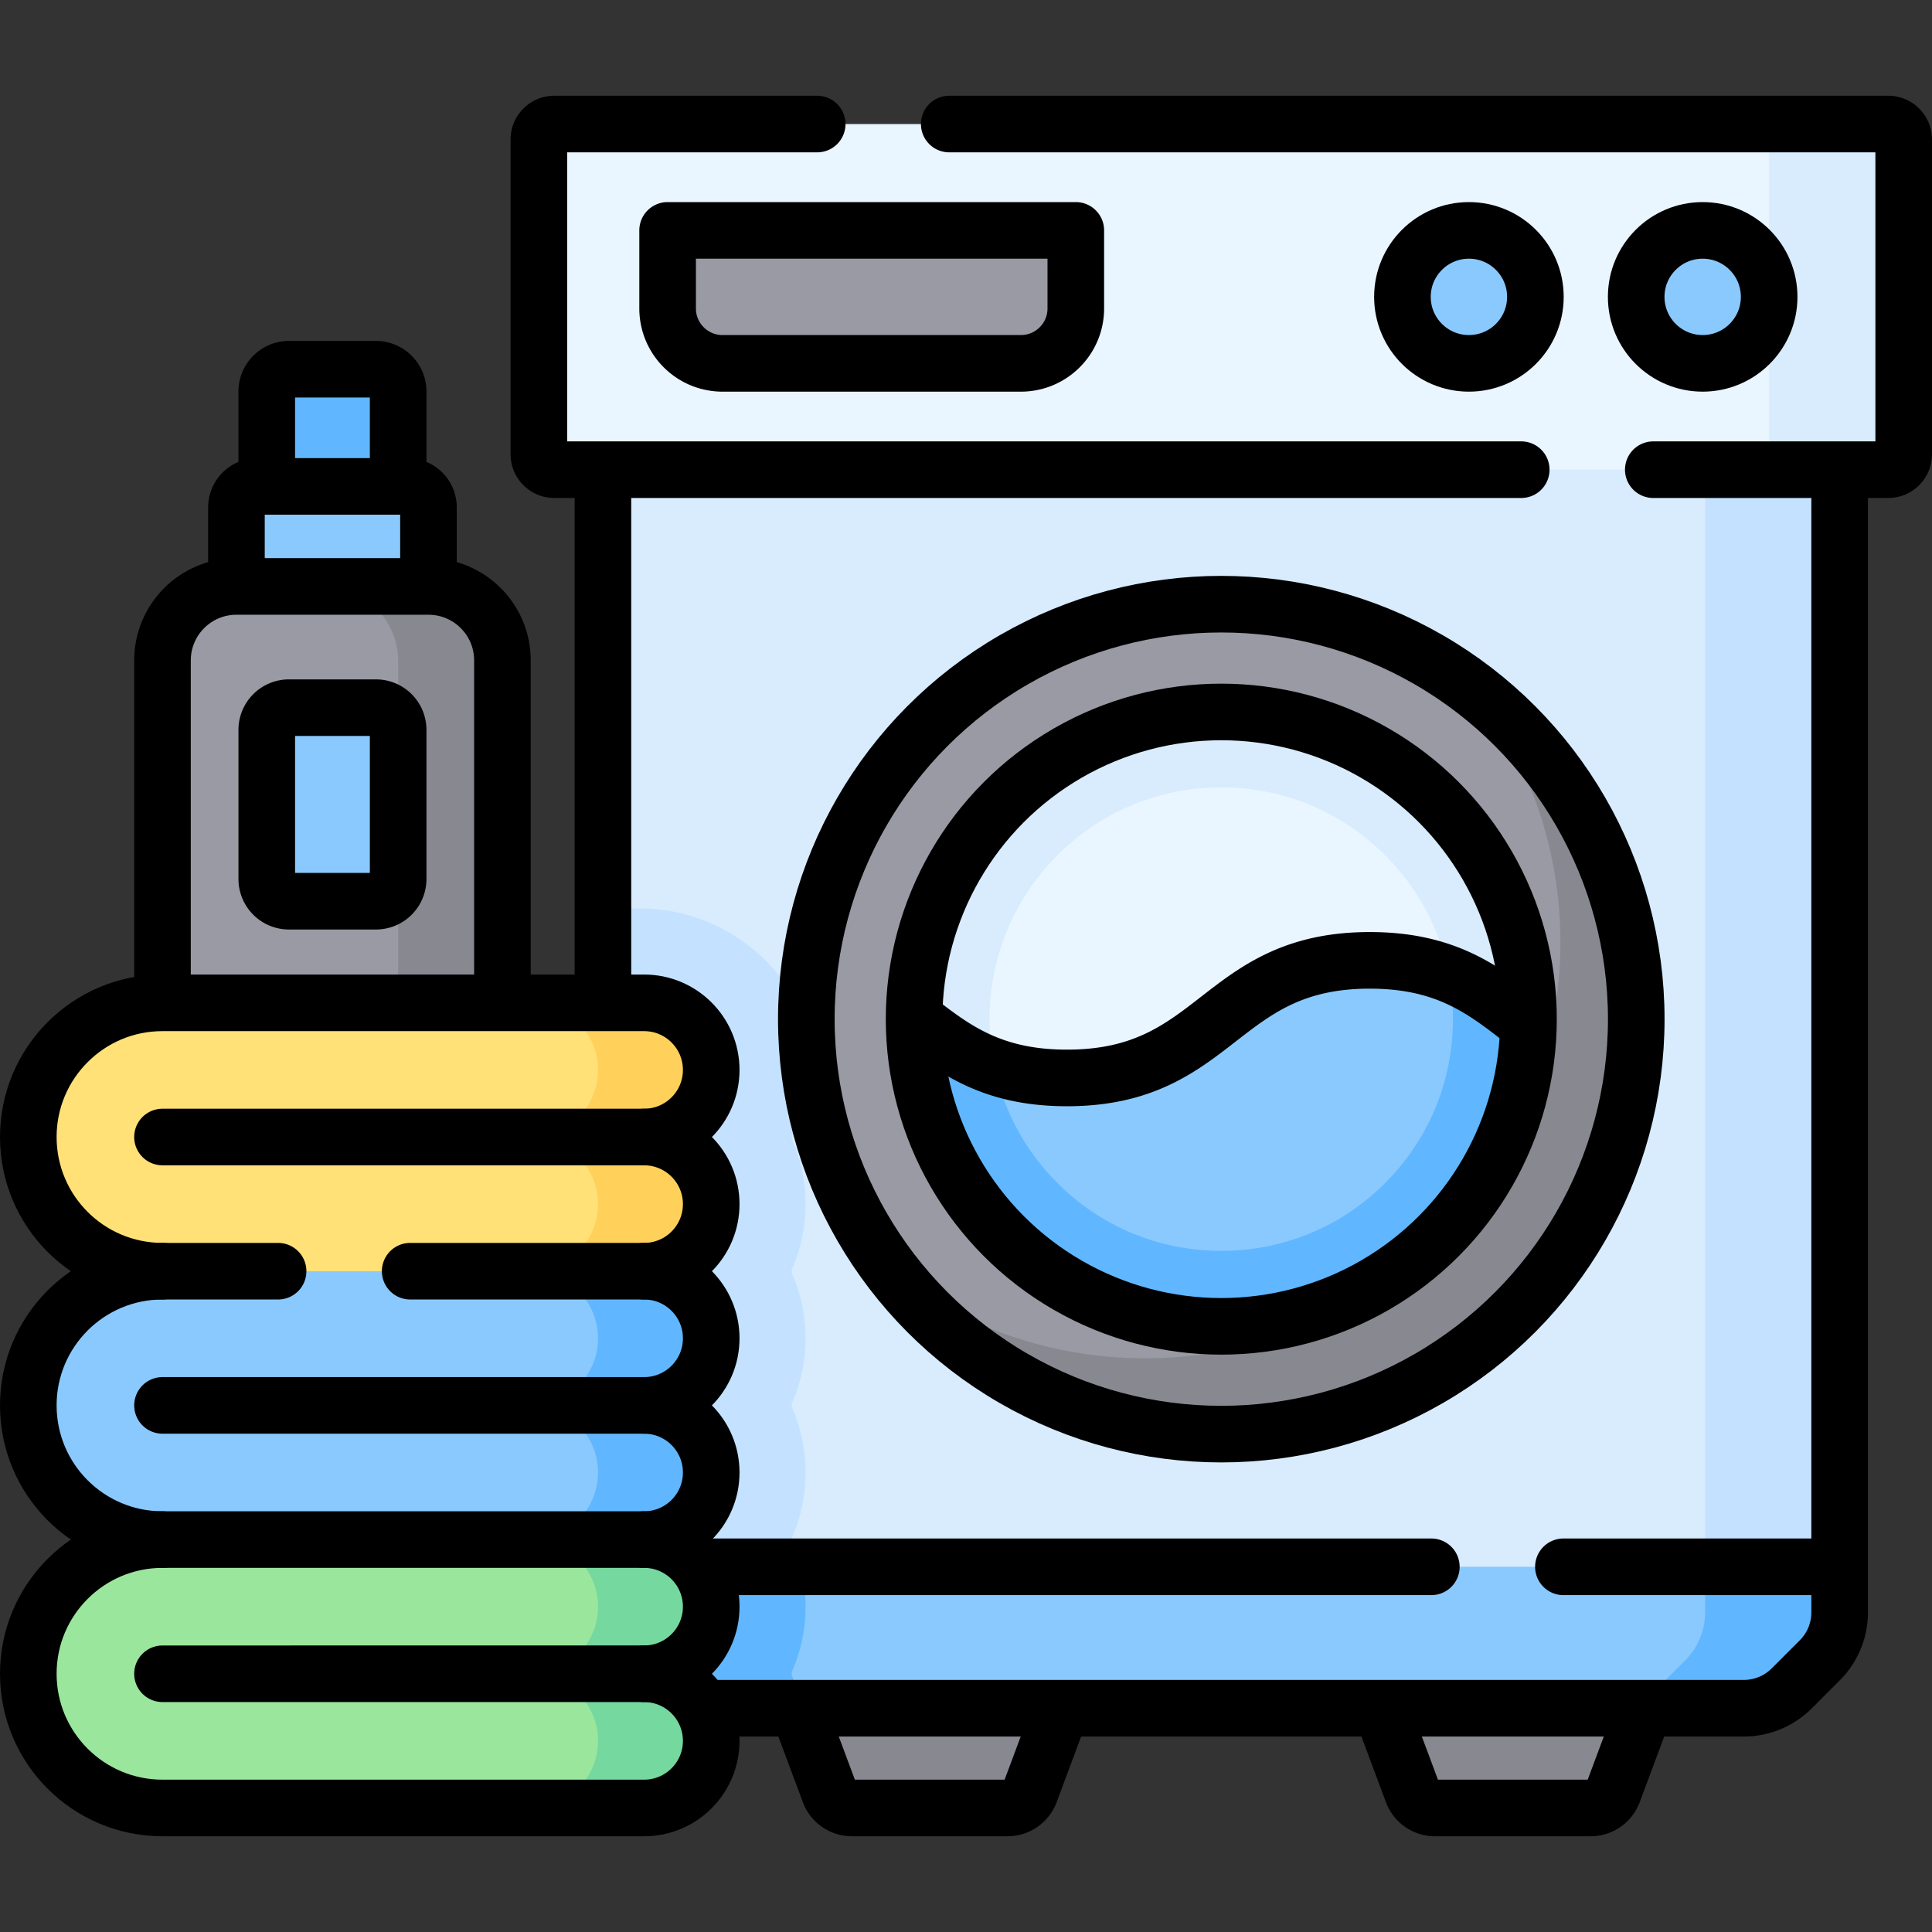
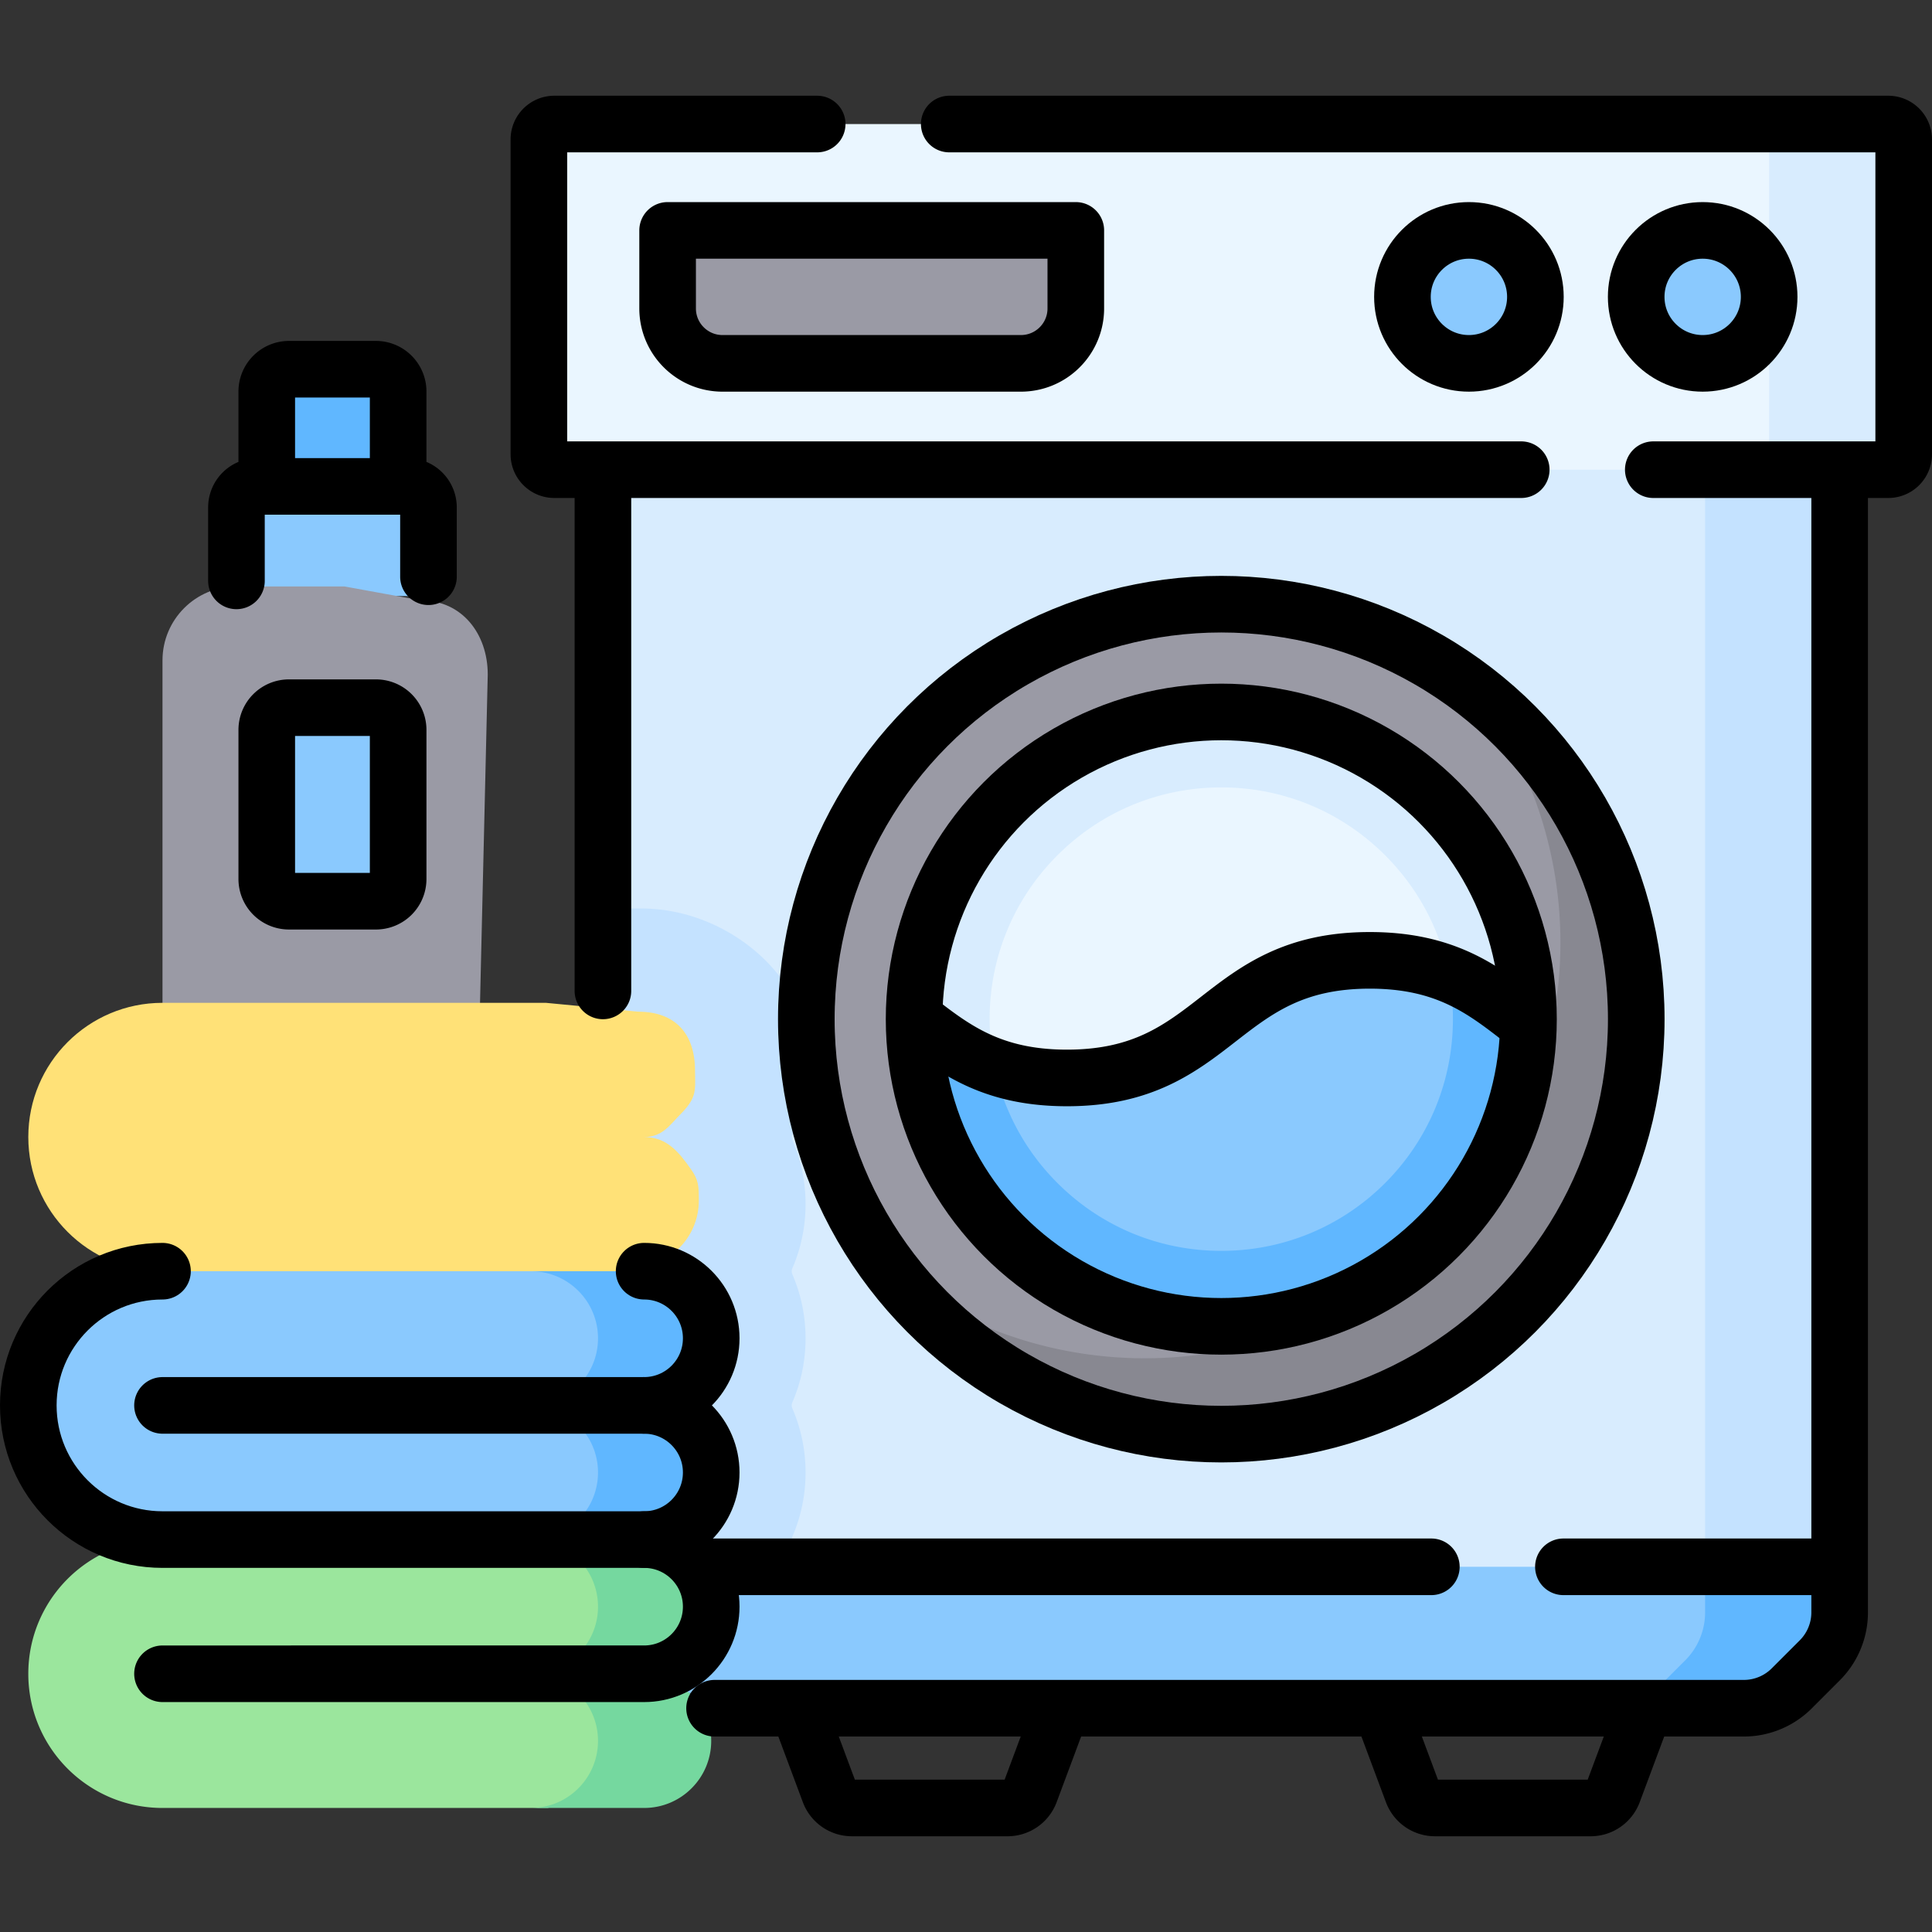
<svg xmlns="http://www.w3.org/2000/svg" version="1.1" width="512" height="512" x="0" y="0" viewBox="0 0 512 512" style="enable-background:new 0 0 512 512" xml:space="preserve" class="hovered-paths">
  <rect x="0" y="0" width="512" height="512" fill="#333333" stroke="none" />
  <g>
    <path d="M98.109 97.844H76.118a6.414 6.414 0 0 0-6.414 6.414v30.082h34.819v-30.082a6.414 6.414 0 0 0-6.414-6.414z" style="" fill="#60b7ff" data-original="#60b7ff" />
    <path d="M107.72 128.901H68.488a5.828 5.828 0 0 0-5.828 5.828v23.226h50.888v-23.226a5.827 5.827 0 0 0-5.828-5.828z" style="" fill="#8ac9fe" data-original="#8ac9fe" />
    <path d="M126.945 277.02H43.062V175.011c0-10.824 8.774-19.598 19.598-19.598h28.615l20.312 3.699c10.824 0 17.67 8.828 17.67 19.651l-2.312 98.257z" style="" fill="#9a9aa5" data-original="#9a9aa5" />
-     <path d="M113.549 155.413H85.66c10.965 0 19.854 8.889 19.854 19.854v18.16l-3.505 21.006 3.505 18.514v44.073h27.633V175.011c0-10.824-8.775-19.598-19.598-19.598zM267.022 479.129h-41.258a6.37 6.37 0 0 1-5.968-4.143l-8.314-22.288 34.911-10.001 34.911 10.001-8.314 22.288a6.37 6.37 0 0 1-5.968 4.143zM421.543 479.129h-41.258a6.37 6.37 0 0 1-5.968-4.143l-8.314-22.288 39.014-10.001 30.808 10.001-8.314 22.288a6.369 6.369 0 0 1-5.968 4.143z" style="" fill="#888891" data-original="#888891" />
    <path d="M480.009 112.844H159.781v127.917l6.5 164.405 24.077 21.468h264.55l25.101-11.415z" style="" fill="#d8ecfe" data-original="#d8ecfe" class="" />
    <path d="M169.922 240.761h-10.141v174.458l30.577 11.416h23.1l.015-.014a42.576 42.576 0 0 0-3.495-17.787 1.995 1.995 0 0 1 .001-1.594c2.297-5.298 3.503-11.063 3.503-17.017 0-5.915-1.196-11.665-3.503-16.981a1.998 1.998 0 0 1 0-1.597c2.307-5.317 3.503-11.066 3.503-16.982 0-6.018-1.25-11.751-3.502-16.951a2.001 2.001 0 0 1 0-1.595c2.296-5.298 3.502-11.062 3.502-17.015a42.633 42.633 0 0 0-3.501-16.991 1.994 1.994 0 0 1 0-1.592c2.37-5.462 3.969-15.951 3.969-22.038-.003-18.8-20.463-37.72-44.028-37.72zM451.87 112.844v302.375l3.038 11.415 32.618-11.415V112.844z" style="" fill="#c4e2ff" data-original="#c4e2ff" />
    <path d="M159.781 423.579v3.722c0 4.763 1.892 9.33 5.26 12.698l7.438 7.438c3.368 3.368 7.254 1.16 12.016 1.16l26.986 4.1h219.977l29.725-1.631c4.763 0 9.018-2.239 12.385-5.607l6.44-8.587c3.368-3.368 5.284-6.632 5.284-11.395v-5.119l-33.423-5.14H212.144l-52.363 8.361z" style="" fill="#8ac9fe" data-original="#8ac9fe" />
-     <path d="M159.781 427.301c0 4.763 1.892 9.33 5.26 12.698l7.438 7.438a17.957 17.957 0 0 0 12.698 5.26h26.305c-.587-2.864-.345-5.655-1.506-8.334a1.999 1.999 0 0 1 0-1.594 42.56 42.56 0 0 0 3.504-16.983c0-3.647-.473-7.185-1.336-10.568h-52.363v12.083z" style="" fill="#60b7ff" data-original="#60b7ff" />
    <path d="m497.276 121.478-30.478 2.998h-319.9a4.092 4.092 0 0 1-4.091-4.091v-83.42a4.092 4.092 0 0 1 4.091-4.091h319.46l28.716 4.899a4.092 4.092 0 0 1 4.091 4.091l2.202 75.523a4.092 4.092 0 0 1-4.091 4.091z" style="" fill="#eaf6ff" data-original="#eaf6ff" class="" />
    <path d="M451.87 415.219v12.083c0 4.763-1.892 9.33-5.26 12.698l-7.438 7.438a17.957 17.957 0 0 1-12.698 5.26h35.656c4.763 0 9.33-1.892 12.698-5.26l7.438-7.438a17.957 17.957 0 0 0 5.26-12.698v-12.083H451.87z" style="" fill="#60b7ff" data-original="#60b7ff" />
    <path d="M500.409 32.874h-35.656a4.092 4.092 0 0 1 4.091 4.091v83.419a4.092 4.092 0 0 1-4.091 4.091h35.656a4.092 4.092 0 0 0 4.091-4.091V36.965a4.092 4.092 0 0 0-4.091-4.091z" style="" fill="#d8ecfe" data-original="#d8ecfe" class="" />
    <path d="M401.294 193.9c42.946 42.946 35.13 100.036-7.817 142.982s-103.035 53.432-145.982 10.486c-3.389-3.389-8.114-6.466-10.968-10.162-33.313-43.13-30.192-105.325 9.365-144.882s101.752-42.679 144.882-9.365c3.696 2.854 7.13 7.552 10.52 10.941z" style="" fill="#9a9aa5" data-original="#9a9aa5" />
    <path d="M401.415 192.324a111.03 111.03 0 0 0-10.64-9.365c33.287 43.104 30.002 105.135-9.555 144.692s-101.588 42.842-144.692 9.555a110.908 110.908 0 0 0 9.365 10.64c42.946 42.946 112.576 42.946 155.522 0s42.946-112.575 0-155.522z" style="" fill="#888891" data-original="#888891" />
    <path d="M176.925 81.74V64.056a3 3 0 0 1 3-3H282.1a3 3 0 0 1 3 3V81.74c0 8.038-6.516 14.553-14.553 14.553h-79.068c-8.038 0-14.554-6.516-14.554-14.553z" style="" fill="#9a9aa5" data-original="#9a9aa5" />
    <circle cx="389.277" cy="78.675" r="17.618" style="" fill="#8ac9fe" data-original="#8ac9fe" />
    <circle cx="451.226" cy="78.675" r="17.618" style="" fill="#8ac9fe" data-original="#8ac9fe" />
    <path d="M381.219 212.52c-31.793-31.793-83.339-31.793-115.131 0-15.691 15.691-23.623 36.194-23.825 56.759 9.673 7.496 21.971 22.934 40.491 22.934 40.128 0 40.128-29.229 80.256-29.229 20.033 0 31.985 1.262 42.008 9.046.509-21.479-7.408-43.119-23.799-59.51z" style="" fill="#d8ecfe" data-original="#d8ecfe" class="" />
    <path d="M282.754 290.451c-7.345 0-13.712-6.183-19.324-8.338-8.538-3.28-15.331-8.311-21.167-12.834-.208 21.103 7.724 42.271 23.825 58.373 31.793 31.793 83.339 31.793 115.131 0 15.402-15.402 23.319-35.44 23.798-55.622-5.915-4.594-12.502-9.87-21.026-13.422-5.919-2.467-12.772.681-20.982.681-40.127-.001-40.127 31.162-80.255 31.162z" style="" fill="#60b7ff" data-original="#60b7ff" />
    <path d="M383.992 258.607c-5.92-2.47-13.351 1.679-21.561 1.679-40.13 0-37.815 29.064-77.945 29.064-7.35 0-15.447-5.078-21.057-7.238a61.638 61.638 0 0 1-1.17-12.641c.16-16.18 6.54-31.38 17.97-42.81 11.6-11.6 27.02-17.99 43.42-17.99 16.41 0 31.83 6.39 43.43 17.99 8.871 8.88 14.673 19.916 16.913 31.946z" style="" fill="#eaf6ff" data-original="#eaf6ff" class="" />
    <path d="M385.02 271.551c-.37 15.86-6.75 30.76-17.94 41.96-11.6 11.6-27.02 17.98-43.43 17.98-16.4 0-31.82-6.38-43.42-17.98-8.72-8.72-14.48-19.58-16.8-31.4 5.61 2.16 11.97 3.56 19.32 3.56 40.13 0 40.13-31.17 80.26-31.17 8.21 0 15.062 1.636 20.982 4.106a61.778 61.778 0 0 1 1.028 12.944z" style="" fill="#8ac9fe" data-original="#8ac9fe" />
    <path d="M183.092 309.827c2.07 2.9 2.108 4.517 2.108 8.347 0 4.91-1.99 9.36-5.21 12.57-3.21 3.22-4.38 6.137-9.29 6.137l-65.186 9.166-62.454-9.166c-19.64 0-35.56-15.92-35.56-35.56s15.92-35.56 35.56-35.56h101.61l24.44 2.341c9.82 0 15.083 5.813 15.083 15.633 0 3.83.448 6.041-1.622 8.941-.57.82-1.22 1.58-1.93 2.29-3.21 3.22-5.031 6.355-9.94 6.355 5.989 0 9.181 3.966 12.391 8.506z" style="" fill="#ffe177" data-original="#ffe177" />
-     <path d="M166.281 301.321c4.91 0 11.509-1.99 14.719-5.21.71-.71 3.63-1.47 4.2-2.29 2.07-2.9 3.28-6.45 3.28-10.28 0-9.82-7.96-17.78-17.78-17.78h-30.003c9.82 0 17.78 7.96 17.78 17.78 0 3.83-1.21 7.38-3.28 10.28-.57.82-1.22 1.58-1.93 2.29a17.697 17.697 0 0 1-12.57 5.21c5.99 0 11.29 2.96 14.5 7.5 2.07 2.9 3.28 6.45 3.28 10.28 0 4.91-1.99 9.36-5.21 12.57a17.697 17.697 0 0 1-12.57 5.21l18.037 4 11.966-4c4.91 0 9.36-1.99 12.57-5.21 3.22-3.21 5.21-7.66 5.21-12.57 0-3.83-1.21-7.38-3.28-10.28-3.21-4.54-12.929-7.5-18.919-7.5z" style="" fill="#ffd15b" data-original="#ffd15b" />
    <path d="M180.087 379.943c2.07 2.9 3.28 6.45 3.28 10.28 0 4.91-1.99 9.36-5.21 12.57a17.697 17.697 0 0 1-12.57 5.21l-55.817 8.377-66.711-8.377c-19.64 0-35.56-15.92-35.56-35.56s15.92-35.56 35.56-35.56h101.885l24.605 3.055c9.82 0 16.349 5.208 16.349 15.028 0 3.83-2.224 7.078-4.294 9.978-.57.82-1.22 1.58-1.93 2.29a17.697 17.697 0 0 1-12.57 5.21c5.991-.001 9.773 2.958 12.983 7.499z" style="" fill="#8ac9fe" data-original="#8ac9fe" />
    <path d="M166.281 372.443c4.91 0 11.509-1.99 14.719-5.21.71-.71 3.63-1.47 4.2-2.29 2.07-2.9 3.28-6.45 3.28-10.28 0-9.82-7.96-17.78-17.78-17.78h-30.003c9.82 0 17.78 7.96 17.78 17.78 0 3.83-1.21 7.38-3.28 10.28-.57.82-1.22 1.58-1.93 2.29a17.697 17.697 0 0 1-12.57 5.21c5.99 0 11.29 2.96 14.5 7.5 2.07 2.9 3.28 6.45 3.28 10.28 0 4.91-1.99 9.36-5.21 12.57a17.697 17.697 0 0 1-12.57 5.21l17.624 4 12.379-4c4.91 0 9.36-1.99 12.57-5.21 3.22-3.21 5.21-7.66 5.21-12.57 0-3.83-1.21-7.38-3.28-10.28-3.21-4.541-12.929-7.5-18.919-7.5z" style="" fill="#60b7ff" data-original="#60b7ff" />
    <path d="M179.089 451.067c2.07 2.9 3.28 6.45 3.28 10.28 0 4.91-1.99 9.36-5.21 12.57-3.21 3.22-7.66 1.048-12.57 1.048l-19.478 4.162H43.06c-19.64 0-35.56-15.92-35.56-35.56s15.92-35.56 35.56-35.56h104.302l20.647 3.996c9.82 0 10.734 3.964 10.734 13.784 0 3.83-1.21 7.38-3.28 10.28-.57.82-1.22 1.58-1.93 2.29a17.697 17.697 0 0 1-12.57 5.21c5.99 0 14.915 2.96 18.126 7.5z" style="" fill="#9be69d" data-original="#9be69d" />
    <path d="M166.281 443.567c4.91 0 11.509-1.99 14.719-5.21.71-.71 3.63-1.47 4.2-2.29 2.07-2.9 3.28-6.45 3.28-10.28 0-9.82-7.96-17.78-17.78-17.78h-30.003c9.82 0 17.78 7.96 17.78 17.78 0 3.83-1.21 7.38-3.28 10.28-.57.82-1.22 1.58-1.93 2.29a17.697 17.697 0 0 1-12.57 5.21c5.99 0 11.29 2.96 14.5 7.5 2.07 2.9 3.28 6.45 3.28 10.28 0 4.91-1.99 9.36-5.21 12.57a17.697 17.697 0 0 1-12.57 5.21H170.7c4.91 0 9.36-1.99 12.57-5.21 3.22-3.21 5.21-7.66 5.21-12.57 0-3.83-1.21-7.38-3.28-10.28-3.21-4.54-12.929-7.5-18.919-7.5z" style="" fill="#75d89f" data-original="#75d89f" />
    <path d="M99.631 238.83H76.578a5.883 5.883 0 0 1-5.883-5.883v-39.52a5.883 5.883 0 0 1 5.883-5.883h23.053a5.883 5.883 0 0 1 5.883 5.883v39.52a5.883 5.883 0 0 1-5.883 5.883z" style="" fill="#8ac9fe" data-original="#8ac9fe" />
    <path d="M487.526 126.744v300.557c0 4.763-1.892 9.33-5.26 12.698l-7.438 7.438a17.957 17.957 0 0 1-12.698 5.26H189.367M159.781 262.598V126.744M216.56 32.871H146.9c-2.26 0-4.09 1.83-4.09 4.09v83.42c0 2.26 1.83 4.09 4.09 4.09h256.24M251.56 32.871h248.85c2.26 0 4.09 1.83 4.09 4.09v83.42c0 2.26-1.83 4.09-4.09 4.09h-62.27" style="stroke-width:15;stroke-linecap:round;stroke-linejoin:round;stroke-miterlimit:10;" fill="none" stroke="#000000" stroke-width="15" stroke-linecap="round" stroke-linejoin="round" stroke-miterlimit="10" data-original="#000000" class="hovered-path" />
    <circle cx="323.654" cy="270.085" r="109.971" style="stroke-width:15;stroke-linecap:round;stroke-linejoin:round;stroke-miterlimit:10;" fill="none" stroke="#000000" stroke-width="15" stroke-linecap="round" stroke-linejoin="round" stroke-miterlimit="10" data-original="#000000" class="hovered-path" />
    <circle cx="323.654" cy="270.085" r="81.41" style="stroke-width:15;stroke-linecap:round;stroke-linejoin:round;stroke-miterlimit:10;" fill="none" stroke="#000000" stroke-width="15" stroke-linecap="round" stroke-linejoin="round" stroke-miterlimit="10" data-original="#000000" class="hovered-path" />
    <path d="m280.406 455.104-7.417 19.881a6.37 6.37 0 0 1-5.968 4.143h-41.258a6.37 6.37 0 0 1-5.968-4.143l-7.709-20.665M435.22 454.321l-7.709 20.665a6.37 6.37 0 0 1-5.968 4.143h-41.258a6.37 6.37 0 0 1-5.968-4.143l-7.709-20.665M176.925 81.74V61.056H285.1V81.74c0 8.038-6.516 14.553-14.553 14.553h-79.068c-8.038 0-14.554-6.516-14.554-14.553zM379.32 415.221H186.94M485.73 415.221h-71.41M242.632 270.085c10.031 7.791 20.061 15.581 40.122 15.581 40.128 0 40.128-31.163 80.256-31.163 20.064 0 30.096 7.791 40.128 15.581" style="stroke-width:15;stroke-linecap:round;stroke-linejoin:round;stroke-miterlimit:10;" fill="none" stroke="#000000" stroke-width="15" stroke-linecap="round" stroke-linejoin="round" stroke-miterlimit="10" data-original="#000000" class="hovered-path" />
    <circle cx="389.277" cy="78.675" r="17.618" style="stroke-width:15;stroke-linecap:round;stroke-linejoin:round;stroke-miterlimit:10;" fill="none" stroke="#000000" stroke-width="15" stroke-linecap="round" stroke-linejoin="round" stroke-miterlimit="10" data-original="#000000" class="hovered-path" />
    <circle cx="451.226" cy="78.675" r="17.618" style="stroke-width:15;stroke-linecap:round;stroke-linejoin:round;stroke-miterlimit:10;" fill="none" stroke="#000000" stroke-width="15" stroke-linecap="round" stroke-linejoin="round" stroke-miterlimit="10" data-original="#000000" class="hovered-path" />
    <path d="M43.062 372.443h127.636c9.82 0 17.781 7.961 17.781 17.781v0c0 9.82-7.961 17.781-17.781 17.781H43.062c-19.64 0-35.562-15.922-35.562-35.562v0c0-19.64 15.922-35.562 35.562-35.562" style="stroke-width:15;stroke-linecap:round;stroke-linejoin:round;stroke-miterlimit:10;" fill="none" stroke="#000000" stroke-width="15" stroke-linecap="round" stroke-linejoin="round" stroke-miterlimit="10" data-original="#000000" class="hovered-path" />
    <path d="M170.699 336.88c9.82 0 17.781 7.961 17.781 17.781v0c0 9.82-7.961 17.781-17.781 17.781M170.699 408.005c9.82 0 17.781 7.961 17.781 17.781v0c0 9.82-7.961 17.781-17.781 17.781H43.062" style="stroke-width:15;stroke-linecap:round;stroke-linejoin:round;stroke-miterlimit:10;" fill="none" stroke="#000000" stroke-width="15" stroke-linecap="round" stroke-linejoin="round" stroke-miterlimit="10" data-original="#000000" class="hovered-path" />
-     <path d="M170.699 443.567c9.82 0 17.781 7.961 17.781 17.781v0c0 9.82-7.961 17.781-17.781 17.781H43.062c-19.64 0-35.562-15.922-35.562-35.562v0c0-19.64 15.922-35.562 35.562-35.562M170.7 301.321c4.91 0 9.36-1.99 12.57-5.21 3.22-3.21 5.21-7.66 5.21-12.57 0-9.82-7.96-17.78-17.78-17.78H43.06c-9.82 0-18.71 3.98-25.14 10.42-6.44 6.43-10.42 15.32-10.42 25.14 0 19.64 15.92 35.56 35.56 35.56H73.7" style="stroke-width:15;stroke-linecap:round;stroke-linejoin:round;stroke-miterlimit:10;" fill="none" stroke="#000000" stroke-width="15" stroke-linecap="round" stroke-linejoin="round" stroke-miterlimit="10" data-original="#000000" class="hovered-path" />
-     <path d="M108.7 336.881h62c4.91 0 9.36-1.99 12.57-5.21 3.22-3.21 5.21-7.66 5.21-12.57 0-9.82-7.96-17.78-17.78-17.78H43.06M43.062 263.148v-88.137c0-10.824 8.774-19.598 19.598-19.598h50.888c10.824 0 19.598 8.774 19.598 19.598v87.807" style="stroke-width:15;stroke-linecap:round;stroke-linejoin:round;stroke-miterlimit:10;" fill="none" stroke="#000000" stroke-width="15" stroke-linecap="round" stroke-linejoin="round" stroke-miterlimit="10" data-original="#000000" class="hovered-path" />
    <path d="M99.631 238.83H76.578a5.883 5.883 0 0 1-5.883-5.883v-39.52a5.883 5.883 0 0 1 5.883-5.883h23.053a5.883 5.883 0 0 1 5.883 5.883v39.52a5.883 5.883 0 0 1-5.883 5.883zM113.549 152.836v-18.368a5.567 5.567 0 0 0-5.567-5.567H68.228a5.567 5.567 0 0 0-5.567 5.567v19.469M105.514 126.084v-22.323a5.917 5.917 0 0 0-5.917-5.917H76.611a5.917 5.917 0 0 0-5.917 5.917v22.323" style="stroke-width:15;stroke-linecap:round;stroke-linejoin:round;stroke-miterlimit:10;" fill="none" stroke="#000000" stroke-width="15" stroke-linecap="round" stroke-linejoin="round" stroke-miterlimit="10" data-original="#000000" class="hovered-path" />
  </g>
</svg>